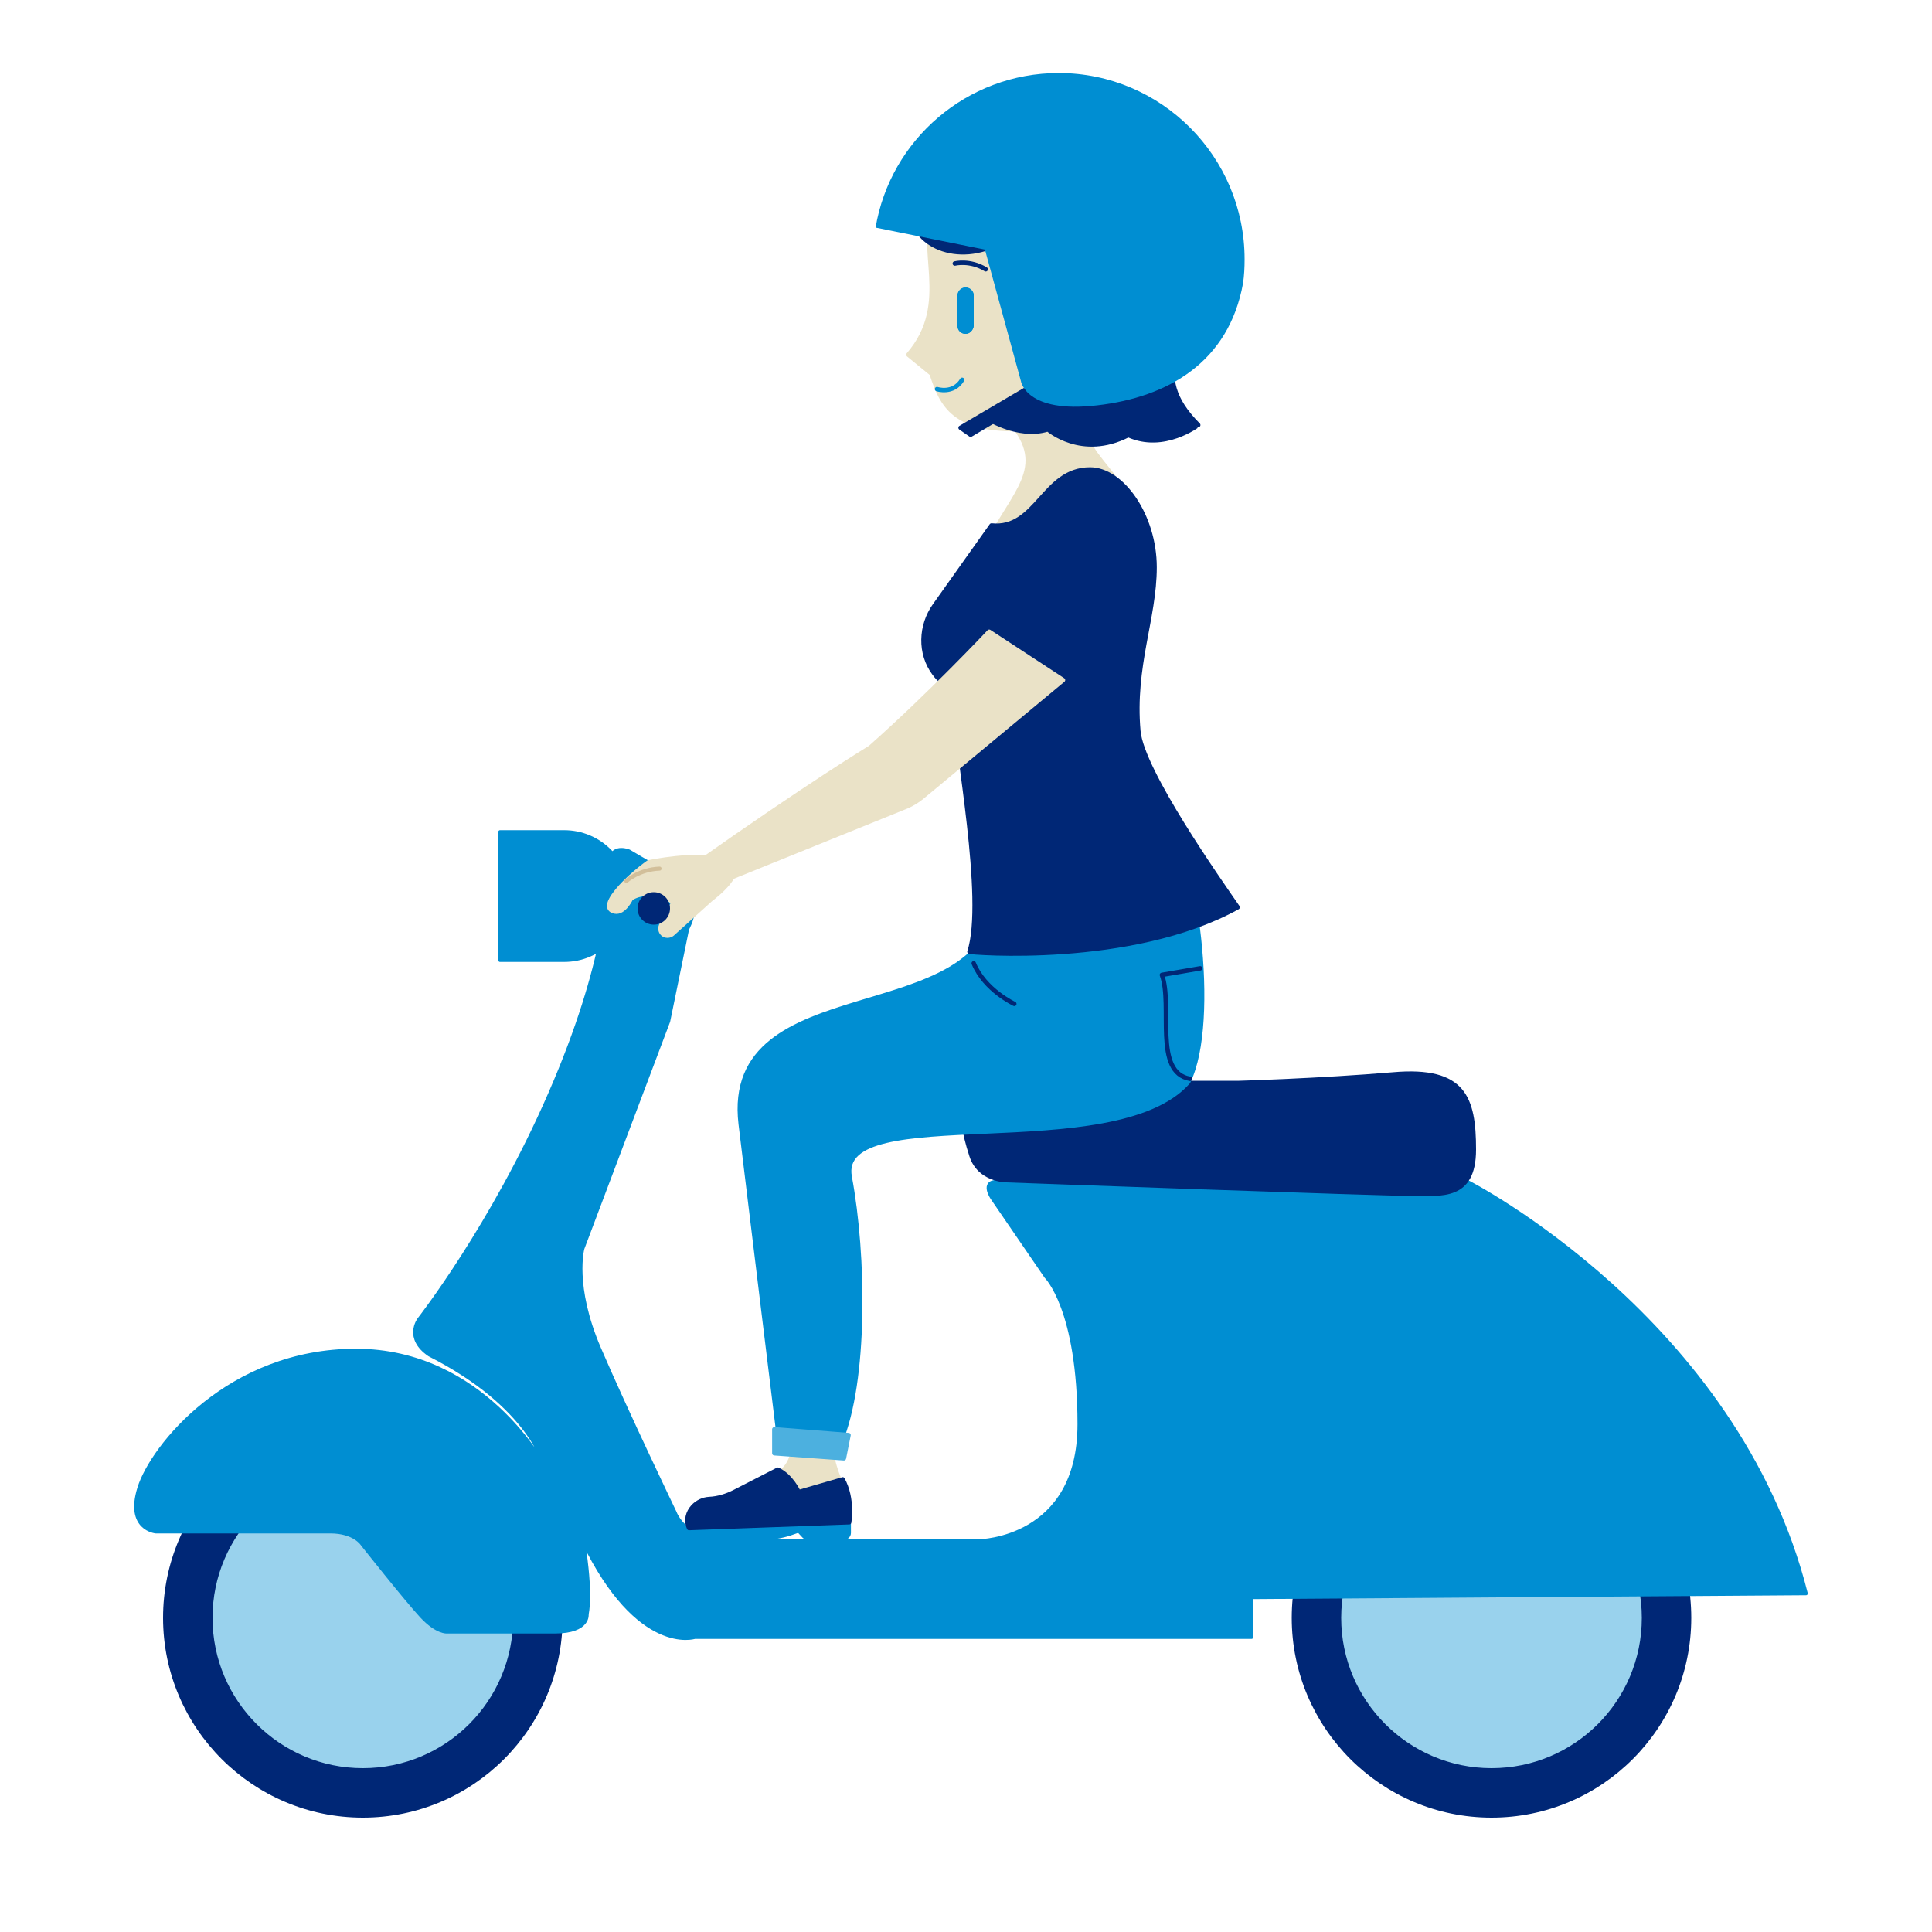
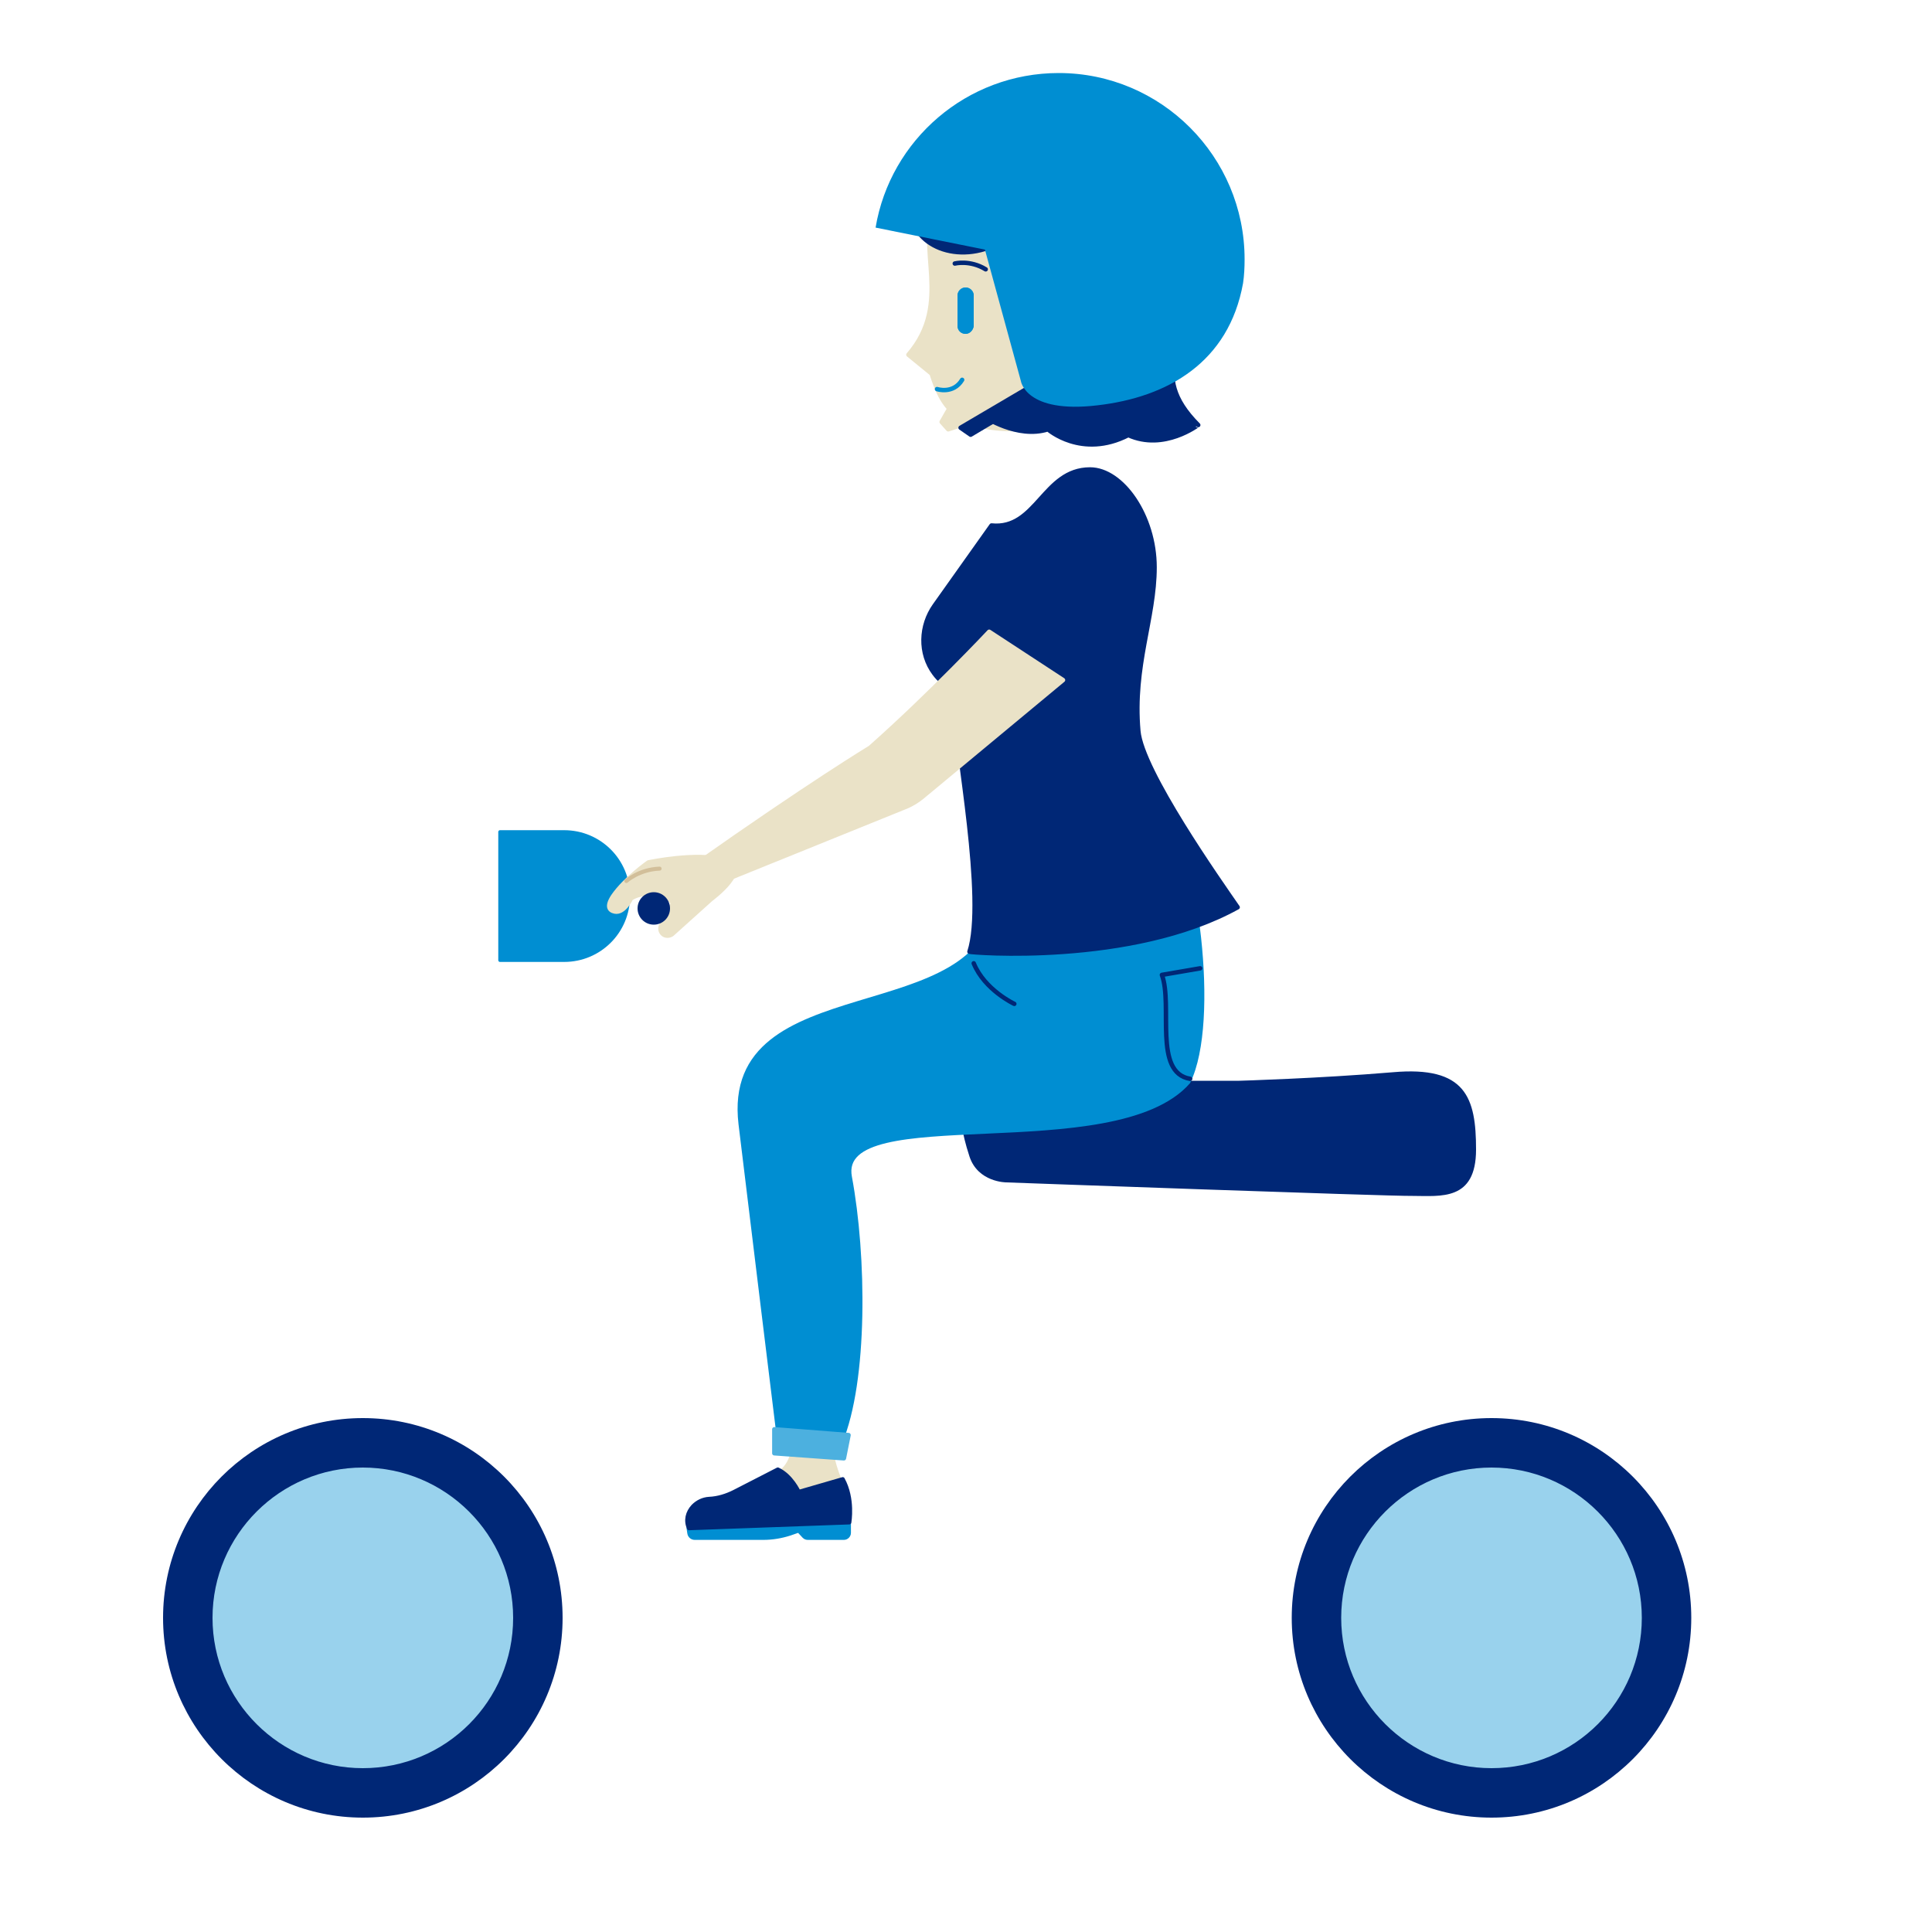
<svg xmlns="http://www.w3.org/2000/svg" version="1.1" id="Layer_1" x="0px" y="0px" viewBox="0 0 500 500" enable-background="new 0 0 500 500" xml:space="preserve">
  <g>
    <g>
      <g>
        <circle fill="#99D2ED" cx="93.9" cy="418.7" r="45.3" />
        <path fill="#002776" d="M93.9,379.8c21.4,0,38.9,17.4,38.9,38.9s-17.4,38.9-38.9,38.9c-21.4,0-38.9-17.4-38.9-38.9     S72.5,379.8,93.9,379.8 M93.9,367c-28.6,0-51.7,23.2-51.7,51.7s23.2,51.7,51.7,51.7c28.6,0,51.7-23.2,51.7-51.7     S122.5,367,93.9,367L93.9,367z" />
      </g>
    </g>
    <g>
      <g>
        <circle fill="#99D2ED" cx="386" cy="418.7" r="45.3" />
        <path fill="#002776" d="M386,379.8c21.4,0,38.9,17.4,38.9,38.9s-17.4,38.9-38.9,38.9c-21.4,0-38.9-17.4-38.9-38.9     S364.6,379.8,386,379.8 M386,367c-28.6,0-51.7,23.2-51.7,51.7s23.2,51.7,51.7,51.7c28.6,0,51.7-23.2,51.7-51.7S414.6,367,386,367     L386,367z" />
      </g>
    </g>
-     <path fill="#008ED2" stroke="#008ED2" stroke-width="0.896" stroke-linecap="round" stroke-linejoin="round" stroke-miterlimit="10" d="   M142.3,283.1c-14.9,34.2-33.9,58.4-33.9,58.4s-3.6,4.8,2.7,9.1c26.4,13.4,29.8,28.8,29.8,28.8s-15.9-29.9-48.8-29.9   S39.3,374.4,36,385.1c-3.3,10.6,4.3,11.3,4.3,11.3s38.9,0,45.2,0s8.3,3.3,8.3,3.3s11.3,14.3,15.3,18.6c4,4.3,6.6,4,6.6,4   s18.9,0,27.9,0s8.3-4.6,8.3-4.6s1.3-5-1-18.9c14.3,29.6,28.9,24.9,28.9,24.9h144.1v-10.3l143.5-1c-17.9-71.1-87.7-106.6-87.7-106.6   s-1,3.7-20.3,3.7c-35.9-3-97-3.7-101.3-3.7c-4.3,0-1.3,4.3-1.3,4.3l13.9,20.3c0,0,8.6,8.3,8.6,38.2s-25.9,30.2-25.9,30.2   s-54.1,0-65.1,0c-11,0-13.6-7.3-13.6-7.3s-12.6-26.2-19.6-42.5c-7-16.3-4.3-25.9-4.3-25.9l22.2-58.8l4.9-23.9c0,0,5-8.4-2.9-13   c-8-4.6-12.2-7.1-12.2-7.1s-5-2.1-5,3.4C157.8,229,157.2,248.9,142.3,283.1z" />
    <path fill="#002776" d="M260.4,306c0,0-7.3,0-9.5-6.7c-2.2-6.7-2.2-10.1-2.2-10.1s-0.6-9.5,10.6-9.5c11.2,0,61.4,0,61.4,0   s20.7-0.6,39.7-2.2c19-1.7,21.6,6.6,21.6,20s-9.2,12-16.4,12C359.3,309.6,260.4,306,260.4,306z" />
    <path fill="#008ED2" stroke="#008ED2" stroke-width="0.896" stroke-linecap="round" stroke-linejoin="round" stroke-miterlimit="10" d="   M129.4,248.5H146c9.2,0,16.6-7.4,16.6-16.6v0c0-9.2-7.4-16.6-16.6-16.6h-16.6V248.5z" />
    <g>
      <g>
        <path fill="#EAE2C7" stroke="#EAE2C7" stroke-width="1.15" stroke-linecap="round" stroke-linejoin="round" stroke-miterlimit="10" d="     M205.4,371.8c0,0,0.9,6.7-3.9,9.6c-5.4,6.3,15.7,7.1,15.7,7.1l1.3-2.9c0,0-3.7-6.3-3.7-13.9" />
        <path fill="#008ED2" stroke="#008ED2" stroke-width="1.046" stroke-linecap="round" stroke-linejoin="round" stroke-miterlimit="10" d="     M179.8,398h17.7c2.4,0,4.7-0.4,6.9-1.1l2.3-0.8l1.4,1.5c0.3,0.3,0.6,0.4,1,0.4h9.3c0.7,0,1.3-0.6,1.3-1.3V394l-41.5,1.5l0.2,1.3     C178.5,397.5,179.1,398,179.8,398z" />
        <path fill="#002776" stroke="#002776" stroke-width="1.046" stroke-linecap="round" stroke-linejoin="round" stroke-miterlimit="10" d="     M218.1,382.8l-11.4,3.3c0,0-1.9-4.2-5.4-5.8l-11.3,5.8c-2,1-4.2,1.7-6.5,1.8l0,0c-1.6,0.1-3,0.8-4.1,1.9c-1.5,1.6-2,3.7-1.1,5.7     l0,0l41.5-1.5C219.8,394,220.9,387.9,218.1,382.8z" />
      </g>
-       <path fill="#EAE2C7" stroke="#EAE2C7" stroke-width="1.15" stroke-linecap="round" stroke-linejoin="round" stroke-miterlimit="10" d="    M282,106.4c-5,10.6,8.7,13.8,12.6,30.1s-16.3-8.6-16.3-8.6l-11.4,10.4l-8.9,2.9l-1.7-1.9c7.5-13.7,15.9-19.7,2.9-32.6" />
+       <path fill="#EAE2C7" stroke="#EAE2C7" stroke-width="1.15" stroke-linecap="round" stroke-linejoin="round" stroke-miterlimit="10" d="    M282,106.4s-16.3-8.6-16.3-8.6l-11.4,10.4l-8.9,2.9l-1.7-1.9c7.5-13.7,15.9-19.7,2.9-32.6" />
      <path fill="#008ED2" stroke="#008ED2" stroke-width="1.15" stroke-linecap="round" stroke-linejoin="round" stroke-miterlimit="10" d="    M301.1,209c8.1,11.1,14.2,55.1,6.4,71c-19.1,21.7-91.4,4.3-87.6,24.6s4.2,52.8-2.5,68.7l-15.8-1.3c0,0-7.4-60.3-9.9-81.1    c-4.8-40.6,63.8-23.4,66.1-58.1c0,0-3.8-7.9-4.8-16.2" />
      <polygon fill="#4CB0DF" stroke="#4CB0DF" stroke-width="1.15" stroke-linecap="round" stroke-linejoin="round" stroke-miterlimit="10" points="    218.4,377.4 200.4,376.1 200.4,369.9 219.6,371.4   " />
      <path fill="none" stroke="#002776" stroke-width="1.15" stroke-linecap="round" stroke-linejoin="round" stroke-miterlimit="10" d="    M262.5,259.8c0,0-7.7-3.6-10.5-10.5" />
      <path fill="#EAE2C7" stroke="#EAE2C7" stroke-width="1.15" stroke-linecap="round" stroke-linejoin="round" stroke-miterlimit="10" d="    M265.1,111c14.7-0.5,24.2-17.6,24.2-17.6l-10.8-31.5l-36.2-8.2c-5.5,10.1,4.5,24.6-7.2,38.1l6,4.9    C243.8,104.9,246.8,111.7,265.1,111z" />
      <path fill="#002776" stroke="#002776" stroke-width="1.15" stroke-linecap="round" stroke-linejoin="round" stroke-miterlimit="10" d="    M292,112.6c-12.1,6.2-20.8-1.5-20.8-1.5c-7.9,2.5-16.5-3.3-16.5-3.3c6.8-1.6,15.7-8,15.7-21.8l-0.1-16.8c0,0-7.3-0.4-11.4-6.5    c-10.8,6-23.2,1-23.2-8.9s13.8-22.5,34.7-22.5c20.9,0,37.2,11,37.2,34.5s-11.1,30.5,2.5,44.2C310.1,109.9,301.3,116.8,292,112.6z" />
      <path fill="#002776" stroke="#002776" stroke-width="1.15" stroke-linecap="round" stroke-linejoin="round" stroke-miterlimit="10" d="    M320.3,234.8c-4.7-6.8-24.8-35.3-25.7-45.6c-1.5-16.9,4.2-29.1,4.2-42.4s-8.4-25.3-16.7-25.3c-12.1,0-13.8,15.7-25.5,14.5    l-14.7,20.7c-3.7,5.2-4,12.4-0.1,17.6c0.6,0.8,1.2,1.5,2,2.1c2.2,2,3.6,4.8,3.6,7.8c0,8.6,7.9,48.6,3.5,62.1    C250.9,246.5,292.8,250,320.3,234.8z" />
      <path fill="#002776" stroke="#002776" stroke-width="1.15" stroke-linecap="round" stroke-linejoin="round" stroke-miterlimit="10" d="    M269,134.1c-1.4,4.1,1.5,24.2,3.5,31.8c0,0,11.3,1.3,20.5-0.9c0,0,0.2-14.9-4.3-26.7" />
      <path fill="none" stroke="#002776" stroke-width="1.15" stroke-linecap="round" stroke-linejoin="round" stroke-miterlimit="10" d="    M310.6,250.6l-9.9,1.7c2.9,7.9-2.3,25.3,7.3,26.9" />
      <path fill="#008ED2" d="M249.9,86.4L249.9,86.4c-1.2,0-2.1-0.9-2.1-2.1l0-7.8c0-1.1,0.9-2.1,2.1-2.1l0,0c1.1,0,2.1,0.9,2.1,2.1    l0,7.8C251.9,85.4,251,86.4,249.9,86.4z" />
      <path fill="#008ED2" d="M249.9,86.4L249.9,86.4c-1.2,0-2.1-0.9-2.1-2.1l0-7.8c0-1.1,0.9-2.1,2.1-2.1l0,0c1.1,0,2.1,0.9,2.1,2.1    l0,7.8C251.9,85.4,251,86.4,249.9,86.4z" />
      <path fill="none" stroke="#002776" stroke-width="1.15" stroke-linecap="round" stroke-linejoin="round" stroke-miterlimit="10" d="    M247.1,68.2c0,0,3.9-1,8,1.5" />
      <path fill="none" stroke="#008ED2" stroke-width="1.15" stroke-linecap="round" stroke-linejoin="round" stroke-miterlimit="10" d="    M242.5,100.7c0,0,4.2,1.4,6.5-2.4" />
      <g>
        <path fill="#EAE2C7" stroke="#EAE2C7" stroke-width="1.15" stroke-linecap="round" stroke-linejoin="round" stroke-miterlimit="10" d="     M188.2,227.5l46.7-18.9c1.3-0.6,2.6-1.4,3.7-2.3l36.5-30.3L256,163.5c0,0-15.1,16.1-30.8,30c0,0-15.7,9.5-44.9,30.1L188.2,227.5z     " />
      </g>
      <g>
        <path fill="#EAE2C7" stroke="#EAE2C7" stroke-width="1.15" stroke-linecap="round" stroke-linejoin="round" stroke-miterlimit="10" d="     M167.8,223.2c0,0,12.5-2.7,19.8-0.6c7.3,2.1-3.6,10.1-3.6,10.1l-10,9c-0.6,0.5-1.5,0.6-2.2,0.2l0,0c-0.8-0.5-1.1-1.5-0.7-2.4     l3-5.6c0.1-1.3-6.1-4.3-10.8-1.4c0,0-1.8,3.9-4.2,3.4c-1.4-0.3-2.2-1.3-0.4-4C161.8,227.4,167.8,223.2,167.8,223.2z" />
        <path fill="none" stroke="#D2BF9A" stroke-width="1.041" stroke-linecap="round" stroke-linejoin="round" stroke-miterlimit="10" d="     M162.1,228c0,0,3.3-3,8.6-3.2" />
      </g>
    </g>
    <circle fill="#002776" cx="169.2" cy="235.1" r="4.2" />
    <polygon fill="#002776" stroke="#002776" stroke-width="1.15" stroke-linecap="round" stroke-linejoin="round" stroke-miterlimit="10" points="   251.2,112.5 248.6,110.7 265.6,100.7 268.2,102.4  " />
    <g>
      <path fill="#008ED2" d="M264.2,98.6c0,0,1.2,8.5,19.8,6.3c18.2-2.1,34-11.1,37.7-31.6c0.3-2,0.4-4.1,0.4-6.2    c0-26.6-21.6-48.2-48.1-48.2c-23.8,0-43.6,17.3-47.4,40l28.3,5.7L264.2,98.6z" />
    </g>
  </g>
</svg>